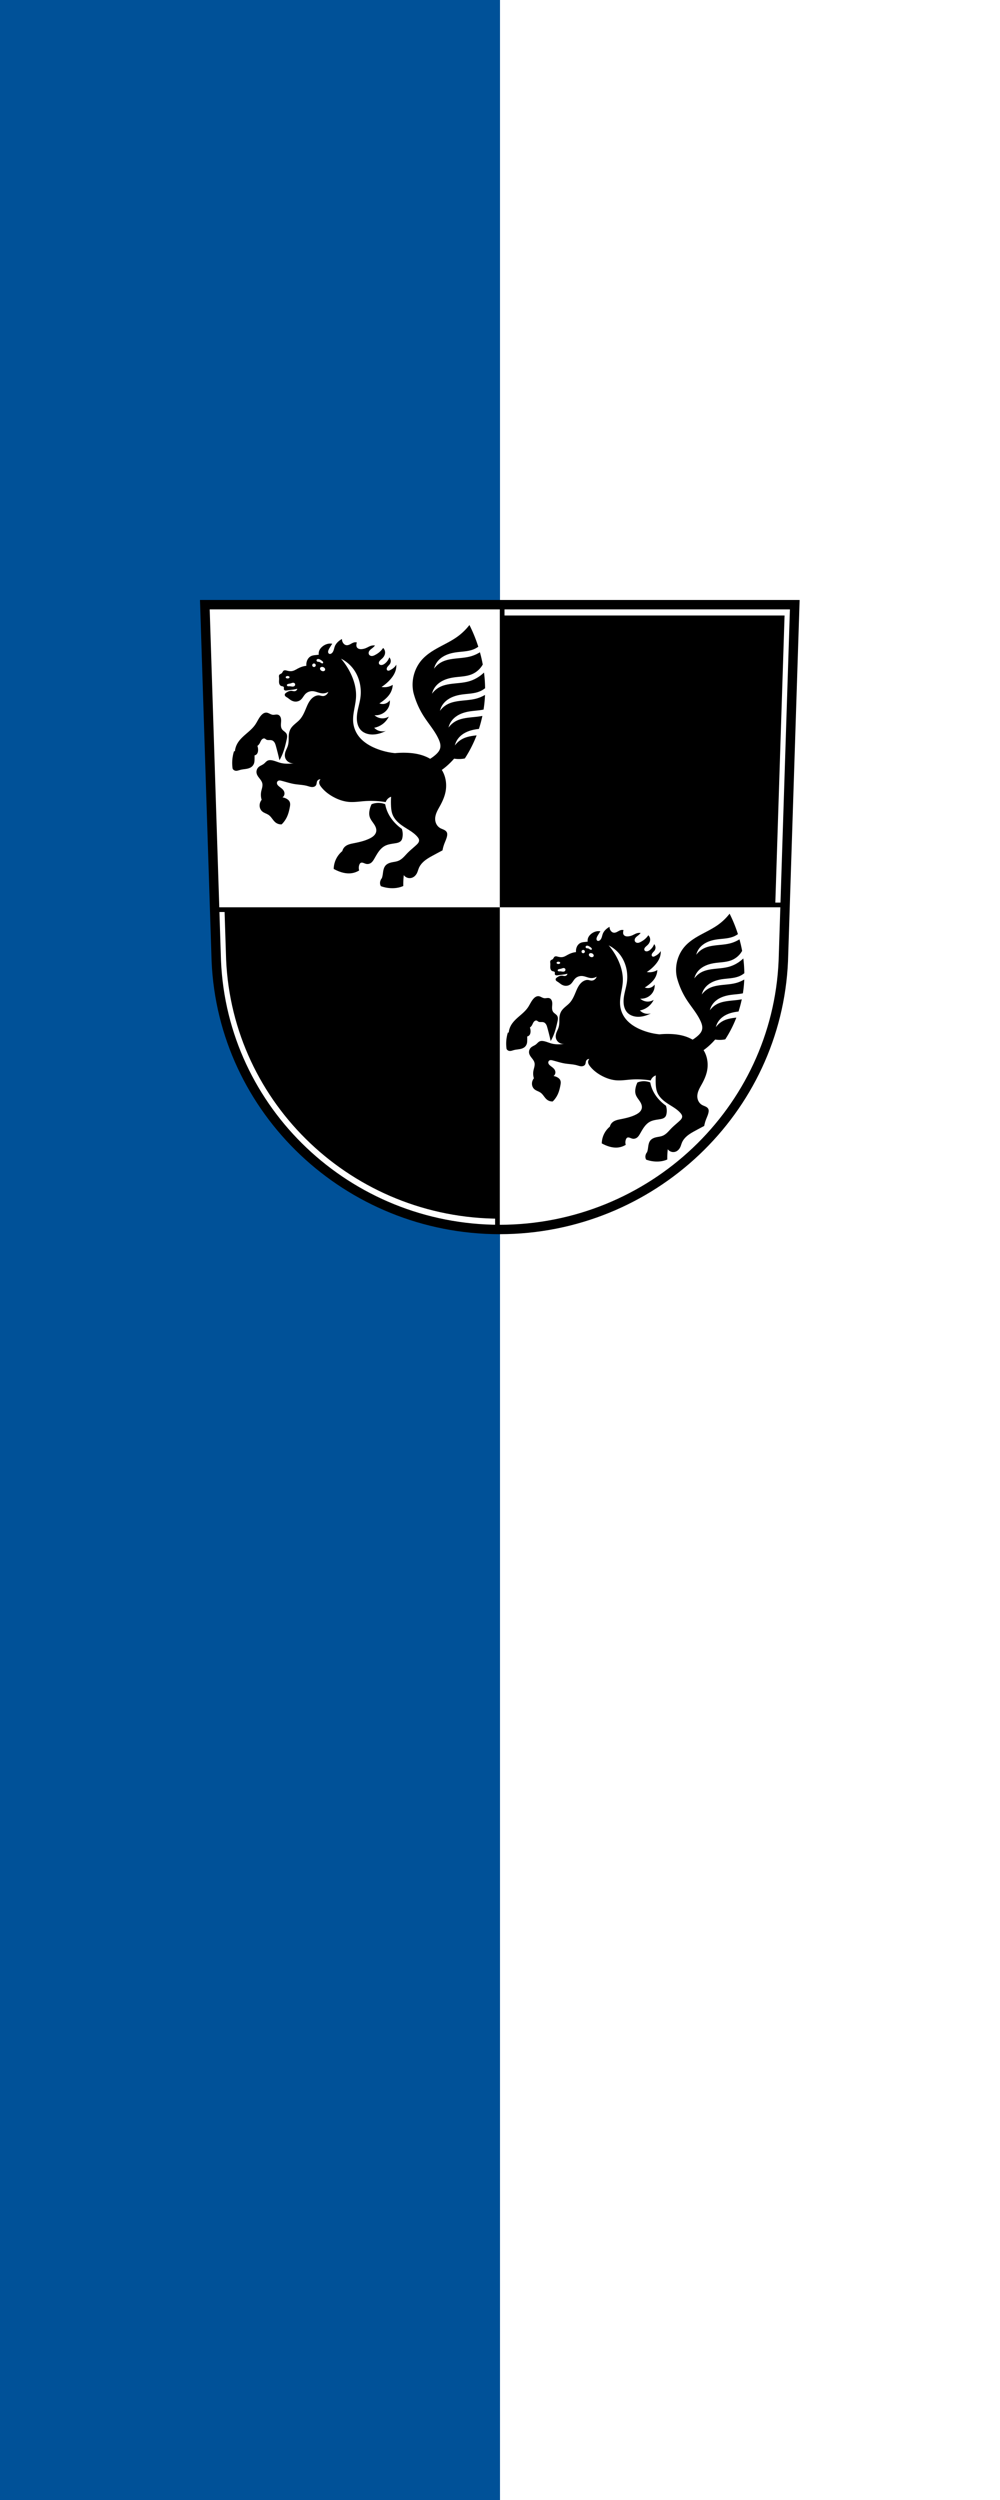
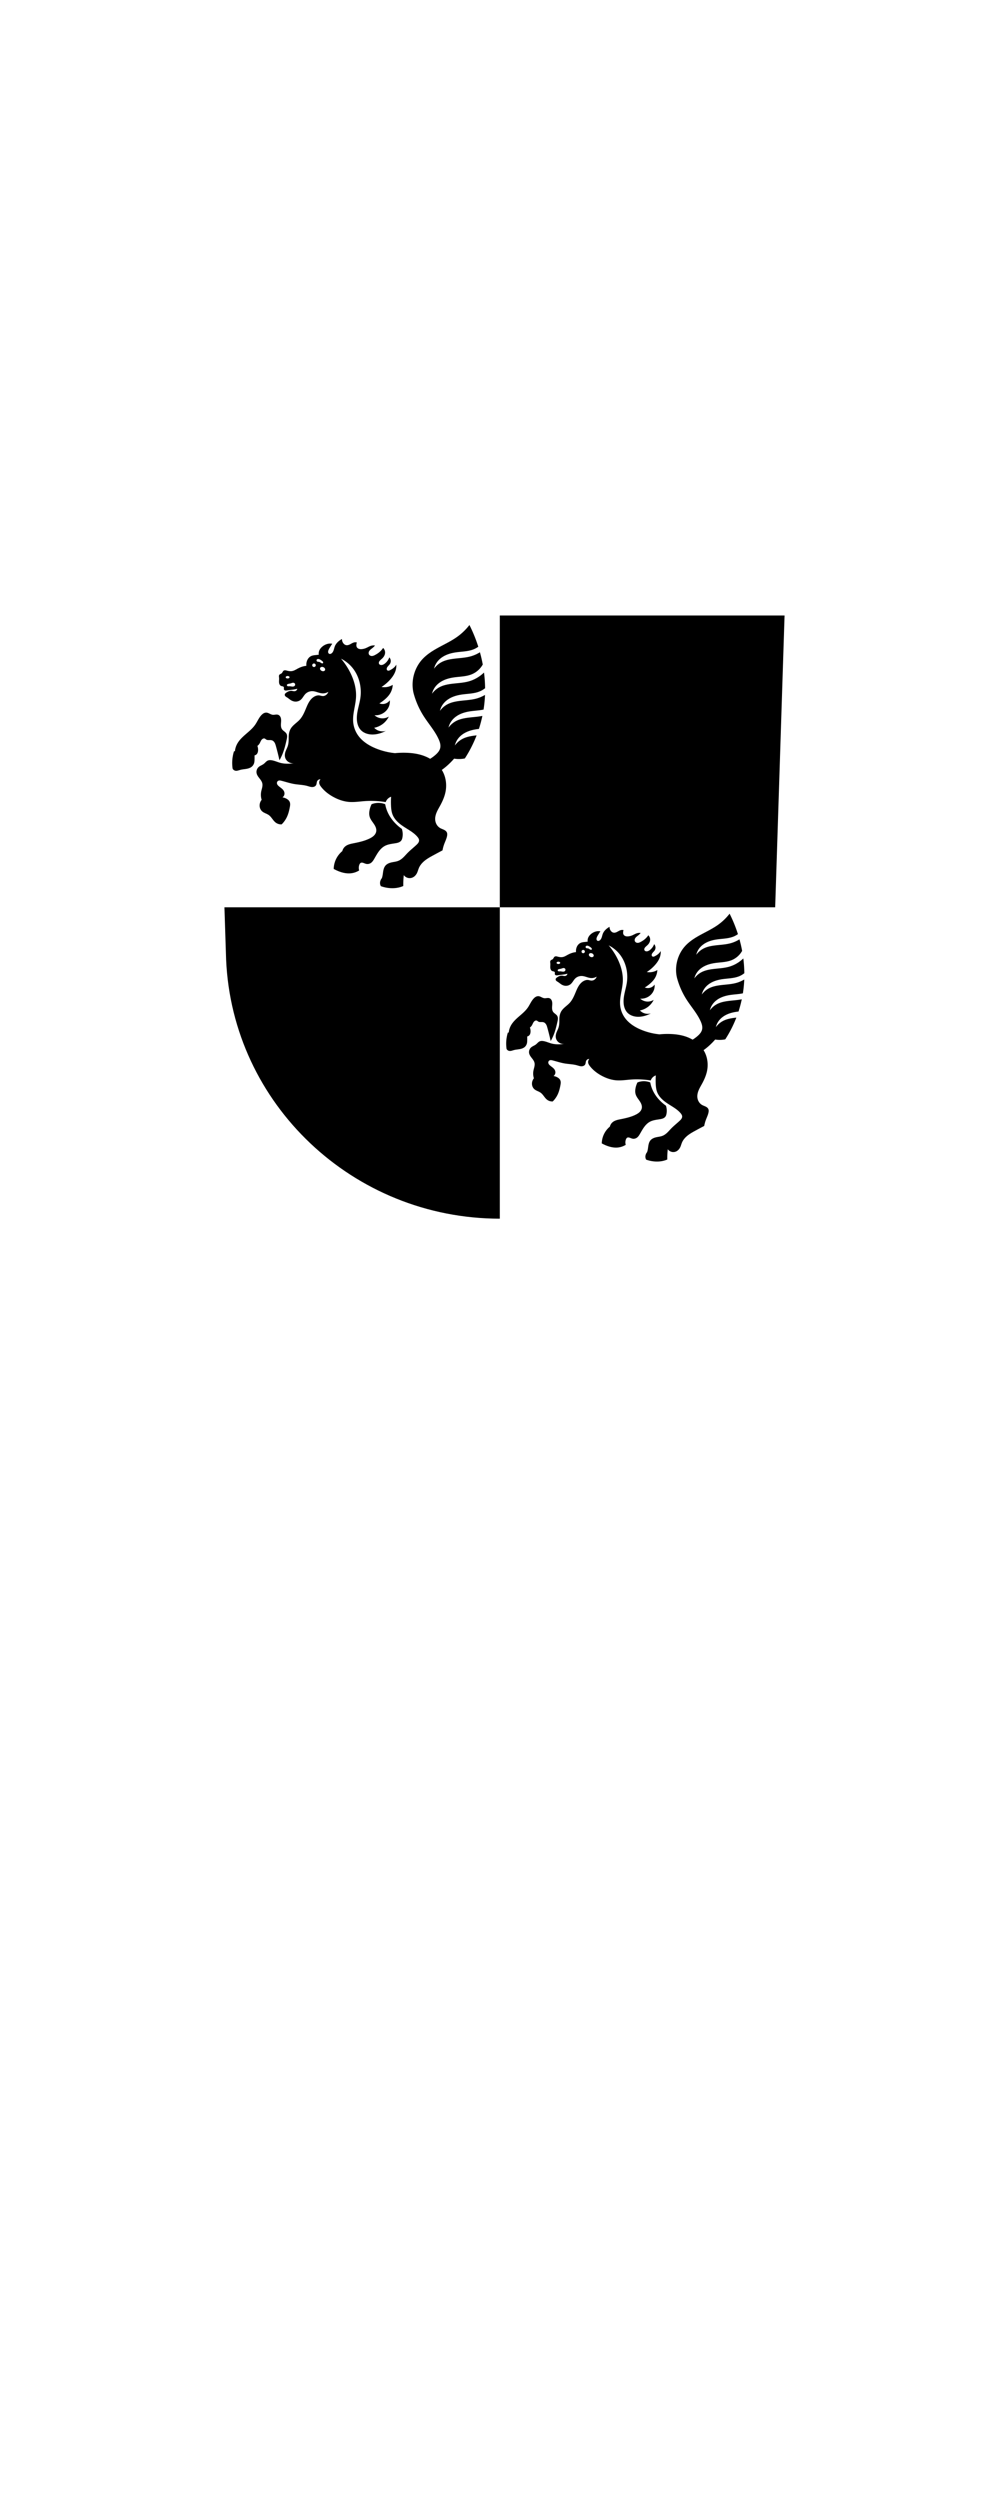
<svg xmlns="http://www.w3.org/2000/svg" width="600" height="1500" viewBox="0 0 600 1500" id="svg14737" version="1.1">
  <defs id="defs14739" />
  <g id="layer1" transform="translate(-23.161,-35.478)">
    <g id="g2" transform="translate(705.174,106.845)">
-       <path id="rect1" style="fill:#005198;stroke:none;stroke-width:1;stroke-dasharray:none" d="M -682.013,-71.367 H -82.013 V 1428.633 H -682.013 Z" />
-       <path id="rect1-3" style="fill:#ffffff;stroke:none;stroke-width:1;stroke-dasharray:none" d="M -382.013,-71.367 H -82.013 V 1428.633 H -382.013 Z" />
-     </g>
+       </g>
    <g id="g1" transform="matrix(0.513,0,0,0.513,131.272,377.267)">
      <path style="fill:#ffffff;fill-rule:evenodd;stroke:none;stroke-width:11;stroke-opacity:1" d="m 28.841,40.978 13.398,416.624 c 7.415,175.25 153.92,314.046 331.589,314.144 177.51,-0.215 324.069,-139.061 331.589,-314.144 L 718.815,40.978 H 373.836 Z" id="path10563-0-9" />
      <g id="g16098">
-         <path id="path16057" d="M 40.608,394.915 H 707.739" style="fill:none;fill-rule:evenodd;stroke:#000000;stroke-width:11;stroke-linecap:butt;stroke-linejoin:miter;stroke-miterlimit:4;stroke-dasharray:none;stroke-opacity:1" />
-         <path id="path16057-5" d="M 373.828,38.597 V 774.127" style="fill:none;fill-rule:evenodd;stroke:#000000;stroke-width:11;stroke-linecap:butt;stroke-linejoin:miter;stroke-miterlimit:4;stroke-dasharray:none;stroke-opacity:1" />
-       </g>
+         </g>
      <path style="fill:#000000;fill-rule:evenodd;stroke:none;stroke-width:11;stroke-opacity:1" d="M 40.78,53.623 53.714,455.829 C 60.872,625.014 202.307,759.007 373.828,759.102 545.194,758.894 686.682,624.853 693.942,455.829 L 706.876,53.623 H 373.836 Z" id="path10563-0-9-1" />
      <path style="opacity:1;fill:#ffffff;fill-opacity:1;fill-rule:nonzero;stroke:none;stroke-width:8;stroke-linecap:round;stroke-linejoin:round;stroke-miterlimit:4;stroke-dasharray:none;stroke-dashoffset:0;stroke-opacity:1" d="M 5.68,5.5 17.447,359.438 H 350.676 V 5.5 Z M 350.676,359.438 V 736.27 C 528.181,736.05 674.736,597.205 682.256,422.125 l 1.631,-62.688 z" transform="translate(23.161,35.478)" id="rect16023" />
-       <path style="fill:none;fill-rule:evenodd;stroke:#000000;stroke-width:11;stroke-opacity:1" d="m 28.841,40.978 13.398,416.624 c 7.415,175.25 153.92,314.046 331.589,314.144 177.51,-0.215 324.069,-139.061 331.589,-314.144 l 13.398,-416.624 h -344.979 z" id="path10563-0" />
      <path style="fill:#000000;fill-rule:evenodd;stroke:none;stroke-width:1px;stroke-linecap:butt;stroke-linejoin:miter;stroke-opacity:1" d="m 338.299,64.763 c -4.011,5.201 -8.778,9.817 -14.105,13.658 -6.618,4.772 -14.025,8.312 -21.201,12.195 -7.176,3.883 -14.258,8.216 -19.775,14.227 -9.555,10.409 -13.539,25.655 -10.299,39.408 2.528,9.571 6.547,18.746 11.867,27.094 5.75,9.021 13.034,17.132 17.465,26.869 0.767,1.686 1.448,3.424 1.822,5.238 0.375,1.814 0.434,3.715 -0.031,5.508 -0.793,3.052 -3.015,5.522 -5.375,7.613 -1.963,1.74 -4.086,3.29 -6.32,4.66 -2.427,-1.42 -4.987,-2.62 -7.623,-3.564 -6.428,-2.303 -13.277,-3.249 -20.102,-3.482 -4.461,-0.152 -8.932,-0.005 -13.373,0.439 -7.493,-0.735 -14.881,-2.534 -21.873,-5.326 -8.676,-3.465 -16.989,-8.704 -22.064,-16.547 -2.761,-4.266 -4.477,-9.206 -4.945,-14.266 -0.908,-9.806 2.783,-19.447 3.291,-29.281 0.52,-10.074 -2.347,-20.112 -6.904,-29.111 -2.898,-5.724 -6.484,-11.1 -10.652,-15.977 4.765,2.371 9.058,5.687 12.555,9.699 8.516,9.773 11.93,23.499 10.08,36.33 -0.756,5.242 -2.325,10.331 -3.299,15.537 -0.974,5.206 -1.334,10.682 0.303,15.719 0.716,2.205 1.82,4.305 3.377,6.023 2.621,2.894 6.41,4.557 10.271,5.135 4.127,0.618 8.37,0.075 12.361,-1.141 2.369,-0.722 4.667,-1.68 6.848,-2.854 -2.908,0.889 -6.118,0.752 -8.939,-0.381 -1.793,-0.72 -3.426,-1.83 -4.754,-3.232 3.57,-0.687 6.98,-2.196 9.891,-4.375 3.057,-2.289 5.556,-5.316 7.227,-8.75 -2.861,1.777 -6.379,2.467 -9.699,1.902 -2.607,-0.443 -5.081,-1.647 -7.039,-3.424 2.858,0.196 5.763,-0.332 8.369,-1.521 4.029,-1.838 7.318,-5.319 8.75,-9.51 0.707,-2.069 0.969,-4.29 0.762,-6.467 -1.505,2.161 -3.881,3.697 -6.469,4.184 -1.904,0.358 -3.909,0.158 -5.705,-0.57 2.209,-1.352 4.311,-2.88 6.277,-4.564 2.503,-2.144 4.808,-4.57 6.467,-7.418 1.713,-2.941 2.699,-6.301 2.852,-9.701 -2.36,1.45 -5.043,2.368 -7.797,2.664 -1.772,0.191 -3.572,0.125 -5.326,-0.191 3.728,-2.378 7.129,-5.266 10.08,-8.559 2.833,-3.16 5.286,-6.766 6.467,-10.842 0.625,-2.155 0.884,-4.416 0.762,-6.656 -0.85,1.44 -1.95,2.734 -3.234,3.805 -1.164,0.97 -2.469,1.754 -3.803,2.473 -0.535,0.288 -1.084,0.568 -1.68,0.686 -0.298,0.059 -0.606,0.075 -0.906,0.029 -0.3,-0.046 -0.593,-0.157 -0.838,-0.336 -0.238,-0.174 -0.429,-0.411 -0.559,-0.676 -0.13,-0.265 -0.199,-0.557 -0.217,-0.852 -0.036,-0.589 0.134,-1.175 0.395,-1.705 0.409,-0.834 1.031,-1.542 1.66,-2.225 0.629,-0.683 1.28,-1.358 1.764,-2.15 0.713,-1.168 1.033,-2.57 0.896,-3.932 -0.136,-1.361 -0.728,-2.672 -1.658,-3.676 -0.973,2.735 -2.702,5.195 -4.945,7.037 -1.157,0.95 -2.504,1.757 -3.994,1.902 -0.585,0.057 -1.186,0.006 -1.732,-0.209 -0.547,-0.215 -1.035,-0.604 -1.311,-1.123 -0.326,-0.615 -0.332,-1.367 -0.123,-2.031 0.208,-0.664 0.614,-1.251 1.074,-1.773 0.86,-0.977 1.92,-1.755 2.854,-2.662 0.93,-0.904 1.739,-1.943 2.316,-3.104 0.578,-1.161 0.919,-2.447 0.916,-3.744 -0.004,-1.985 -0.847,-3.955 -2.281,-5.326 -1.398,2.101 -3.141,3.972 -5.137,5.516 -1.309,1.013 -2.723,1.885 -4.184,2.664 -0.764,0.407 -1.546,0.792 -2.379,1.027 -0.833,0.236 -1.725,0.317 -2.566,0.113 -0.545,-0.132 -1.063,-0.385 -1.494,-0.744 -0.431,-0.359 -0.776,-0.824 -0.979,-1.348 -0.255,-0.659 -0.282,-1.395 -0.131,-2.086 0.151,-0.691 0.476,-1.337 0.893,-1.908 0.955,-1.311 2.357,-2.208 3.613,-3.234 1.043,-0.852 2.001,-1.808 2.854,-2.852 -1.588,-0.217 -3.223,-0.088 -4.756,0.379 -2.065,0.629 -3.901,1.841 -5.896,2.664 -1.398,0.576 -2.874,0.96 -4.375,1.141 -1.177,0.142 -2.388,0.156 -3.525,-0.18 -1.137,-0.335 -2.196,-1.055 -2.75,-2.104 -0.288,-0.545 -0.431,-1.157 -0.475,-1.771 -0.044,-0.614 0.008,-1.232 0.094,-1.842 0.09,-0.641 0.218,-1.276 0.381,-1.902 -0.998,-0.223 -2.047,-0.223 -3.045,0 -1.639,0.367 -3.08,1.306 -4.564,2.092 -0.734,0.389 -1.49,0.745 -2.289,0.971 -0.8,0.225 -1.647,0.317 -2.465,0.172 -1.383,-0.246 -2.584,-1.157 -3.424,-2.283 -1.051,-1.41 -1.598,-3.188 -1.521,-4.945 -1.581,0.82 -3.056,1.845 -4.375,3.043 -1.695,1.539 -3.146,3.389 -3.994,5.516 -0.584,1.465 -0.873,3.032 -1.385,4.523 -0.512,1.492 -1.3,2.965 -2.609,3.846 -0.39,0.262 -0.824,0.469 -1.287,0.553 -0.463,0.084 -0.957,0.039 -1.377,-0.172 -0.318,-0.16 -0.587,-0.412 -0.783,-0.709 -0.197,-0.297 -0.322,-0.637 -0.385,-0.988 -0.125,-0.702 0.002,-1.428 0.217,-2.107 0.386,-1.22 1.048,-2.329 1.713,-3.422 0.933,-1.533 1.884,-3.056 2.854,-4.566 -1.446,-0.236 -2.929,-0.236 -4.375,0 -2.577,0.42 -5.008,1.591 -7.037,3.234 -1.634,1.324 -3.038,2.987 -3.805,4.945 -0.588,1.503 -0.786,3.155 -0.57,4.754 -1.261,0.118 -2.523,0.243 -3.783,0.377 -1.693,0.18 -3.416,0.384 -4.967,1.088 -1.344,0.61 -2.51,1.583 -3.408,2.754 -0.898,1.171 -1.533,2.536 -1.918,3.961 -0.417,1.544 -0.546,3.165 -0.379,4.756 -1.81,0.182 -3.6,0.565 -5.326,1.141 -1.779,0.593 -3.488,1.387 -5.137,2.281 -1.903,1.033 -3.775,2.219 -5.895,2.664 -2.008,0.422 -4.105,0.144 -6.088,-0.381 -0.698,-0.185 -1.394,-0.4 -2.113,-0.461 -0.719,-0.061 -1.479,0.047 -2.07,0.461 -0.523,0.366 -0.865,0.933 -1.178,1.49 -0.313,0.557 -0.622,1.135 -1.105,1.553 -0.402,0.348 -0.899,0.563 -1.377,0.795 -0.478,0.232 -0.958,0.499 -1.285,0.918 -0.379,0.484 -0.51,1.122 -0.514,1.736 -0.004,0.615 0.106,1.223 0.158,1.836 0.11,1.285 -0.038,2.576 -0.07,3.865 -0.032,1.289 0.06,2.619 0.615,3.783 0.395,0.829 1.048,1.567 1.902,1.902 0.532,0.209 1.113,0.254 1.666,0.398 0.277,0.072 0.548,0.171 0.791,0.322 0.243,0.151 0.456,0.357 0.586,0.611 0.102,0.2 0.152,0.424 0.168,0.648 0.016,0.224 3.6e-4,0.45 -0.019,0.674 -0.04,0.448 -0.095,0.911 0.043,1.34 0.116,0.362 0.367,0.672 0.678,0.891 0.311,0.218 0.678,0.348 1.053,0.408 0.75,0.12 1.515,-0.028 2.264,-0.156 2.334,-0.398 4.698,-0.585 7.037,-0.951 1.536,-0.24 3.06,-0.558 4.564,-0.951 -0.113,0.71 -0.455,1.381 -0.963,1.889 -0.508,0.508 -1.181,0.85 -1.891,0.963 -0.601,0.096 -1.215,0.032 -1.814,-0.072 -0.599,-0.104 -1.193,-0.246 -1.799,-0.307 -1.195,-0.119 -2.41,0.088 -3.535,0.508 -1.125,0.42 -2.164,1.047 -3.121,1.773 -0.353,0.268 -0.699,0.554 -0.979,0.898 -0.279,0.344 -0.491,0.755 -0.543,1.195 -0.046,0.391 0.036,0.792 0.203,1.148 0.167,0.357 0.416,0.672 0.701,0.943 0.571,0.543 1.28,0.911 1.947,1.33 1.58,0.992 2.957,2.287 4.564,3.234 1.447,0.853 3.08,1.414 4.756,1.521 2.316,0.148 4.685,-0.604 6.467,-2.092 1.162,-0.97 2.057,-2.216 2.916,-3.463 0.859,-1.247 1.704,-2.52 2.791,-3.574 2.239,-2.172 5.447,-3.263 8.559,-3.045 3.718,0.261 7.146,2.254 10.863,2.531 2.508,0.187 5.07,-0.442 7.205,-1.77 -0.378,1.147 -1.035,2.201 -1.9,3.043 -1.213,1.18 -2.874,1.94 -4.566,1.902 -1.42,-0.031 -2.773,-0.602 -4.184,-0.762 -1.69,-0.191 -3.41,0.22 -4.945,0.951 -2.703,1.287 -4.862,3.527 -6.502,6.031 -1.64,2.504 -2.807,5.282 -3.959,8.045 -1.966,4.714 -3.981,9.537 -7.418,13.314 -1.666,1.83 -3.625,3.365 -5.496,4.984 -1.871,1.619 -3.686,3.358 -4.965,5.477 -1.538,2.547 -2.229,5.537 -2.396,8.508 -0.098,1.727 -0.026,3.457 -0.076,5.186 -0.069,2.384 -0.374,4.781 -1.143,7.039 -0.738,2.17 -1.894,4.181 -2.611,6.357 -0.759,2.303 -1.003,4.845 -0.24,7.146 0.609,1.836 1.847,3.445 3.424,4.564 2.016,1.432 4.588,2.059 7.037,1.713 -2.266,0.344 -4.556,0.534 -6.848,0.57 -3.069,0.048 -6.157,-0.184 -9.129,-0.951 -3.402,-0.878 -6.619,-2.448 -10.082,-3.043 -1.655,-0.285 -3.422,-0.329 -4.945,0.379 -0.902,0.419 -1.668,1.08 -2.383,1.771 -0.715,0.691 -1.395,1.425 -2.182,2.033 -1.827,1.413 -4.157,2.094 -5.896,3.613 -1.03,0.899 -1.816,2.077 -2.25,3.373 -0.434,1.296 -0.513,2.709 -0.223,4.045 0.483,2.226 1.925,4.102 3.328,5.896 1.403,1.794 2.847,3.671 3.33,5.896 0.349,1.609 0.165,3.289 -0.18,4.898 -0.345,1.61 -0.849,3.184 -1.152,4.803 -0.59,3.153 -0.393,6.45 0.57,9.51 -1.205,1.465 -2.003,3.259 -2.283,5.135 -0.227,1.519 -0.115,3.094 0.367,4.553 0.482,1.459 1.337,2.797 2.486,3.816 1.119,0.992 2.481,1.661 3.84,2.283 1.359,0.623 2.746,1.218 3.959,2.092 1.626,1.171 2.865,2.789 4.074,4.387 1.209,1.598 2.438,3.223 4.047,4.418 1.967,1.461 4.459,2.196 6.904,2.037 2.612,-2.566 4.751,-5.612 6.277,-8.939 1.602,-3.492 2.521,-7.256 3.232,-11.031 0.203,-1.078 0.392,-2.165 0.41,-3.262 0.018,-1.096 -0.14,-2.21 -0.6,-3.205 -0.688,-1.489 -2.002,-2.607 -3.424,-3.424 -1.521,-0.874 -3.209,-1.459 -4.945,-1.713 1.202,-0.835 2.046,-2.169 2.283,-3.613 0.224,-1.363 -0.086,-2.789 -0.762,-3.994 -0.663,-1.182 -1.653,-2.146 -2.703,-3.002 -1.05,-0.856 -2.173,-1.623 -3.193,-2.514 -0.495,-0.432 -0.967,-0.895 -1.346,-1.432 -0.379,-0.536 -0.661,-1.152 -0.746,-1.803 -0.078,-0.599 0.017,-1.221 0.283,-1.764 0.266,-0.542 0.703,-1 1.238,-1.279 0.576,-0.3 1.244,-0.386 1.893,-0.35 0.648,0.037 1.283,0.19 1.912,0.35 5.01,1.272 9.928,2.948 15.025,3.805 5.046,0.848 10.238,0.89 15.168,2.26 1.818,0.505 3.618,1.193 5.504,1.246 0.943,0.027 1.901,-0.112 2.762,-0.498 0.861,-0.386 1.619,-1.031 2.055,-1.867 0.349,-0.671 0.481,-1.432 0.598,-2.18 0.117,-0.747 0.227,-1.508 0.543,-2.195 0.341,-0.744 0.92,-1.377 1.631,-1.783 0.711,-0.406 1.549,-0.582 2.363,-0.498 -1.081,1.086 -1.652,2.657 -1.521,4.184 0.076,0.889 0.377,1.747 0.791,2.537 0.414,0.79 0.942,1.516 1.492,2.219 3.861,4.931 8.947,8.811 14.455,11.791 5.595,3.027 11.729,5.181 18.068,5.707 6.145,0.51 12.299,-0.509 18.449,-0.951 4.903,-0.353 9.831,-0.338 14.734,0.008 3.263,0.23 6.515,0.606 9.744,1.127 0.668,-1.875 1.895,-3.547 3.482,-4.748 0.863,-0.653 1.83,-1.169 2.854,-1.521 -0.229,3.462 -0.267,6.936 -0.113,10.402 0.16,3.603 0.538,7.254 1.875,10.604 1.414,3.544 3.853,6.61 6.672,9.182 2.819,2.572 6.023,4.681 9.254,6.711 4.692,2.947 9.57,5.83 13.125,10.08 0.482,0.577 0.94,1.18 1.289,1.846 0.349,0.665 0.589,1.399 0.613,2.15 0.034,1.055 -0.361,2.089 -0.939,2.971 -0.579,0.882 -1.336,1.629 -2.104,2.354 -3.427,3.236 -7.17,6.137 -10.463,9.51 -1.647,1.687 -3.177,3.489 -4.877,5.121 -1.7,1.633 -3.595,3.109 -5.773,4.01 -2.833,1.172 -5.976,1.308 -8.939,2.092 -2.372,0.627 -4.705,1.73 -6.277,3.613 -1.516,1.816 -2.191,4.187 -2.586,6.52 -0.395,2.332 -0.553,4.716 -1.217,6.986 -0.113,0.385 -0.24,0.765 -0.381,1.141 -0.594,0.728 -1.081,1.542 -1.441,2.41 -0.506,1.218 -0.759,2.553 -0.65,3.867 0.088,1.068 0.414,2.115 0.949,3.043 3.423,1.245 7.02,2.015 10.652,2.281 4.222,0.31 8.513,-0.066 12.553,-1.33 1.034,-0.324 2.051,-0.706 3.043,-1.143 -0.027,-1.331 -0.027,-2.663 0,-3.994 0.06,-2.923 0.252,-5.842 0.572,-8.748 1.057,1.478 2.602,2.6 4.336,3.145 1.734,0.545 3.645,0.51 5.357,-0.098 2.57,-0.912 4.579,-3.055 5.768,-5.51 0.918,-1.895 1.394,-3.973 2.227,-5.906 1.486,-3.45 4.069,-6.339 7.008,-8.678 2.939,-2.339 6.243,-4.172 9.541,-5.969 3.662,-1.994 7.339,-3.96 11.031,-5.896 0.469,-2.592 1.169,-5.141 2.092,-7.607 1.133,-3.028 2.607,-5.957 3.234,-9.129 0.275,-1.391 0.372,-2.884 -0.191,-4.186 -0.317,-0.731 -0.829,-1.367 -1.432,-1.889 -0.603,-0.522 -1.294,-0.934 -2.01,-1.285 -1.431,-0.703 -2.97,-1.172 -4.355,-1.961 -1.765,-1.005 -3.231,-2.514 -4.238,-4.277 -1.007,-1.763 -1.559,-3.776 -1.658,-5.805 -0.143,-2.935 0.65,-5.85 1.809,-8.551 1.159,-2.701 2.681,-5.227 4.088,-7.807 2.808,-5.148 5.188,-10.595 6.275,-16.357 1.422,-7.54 0.523,-15.553 -2.852,-22.443 -0.473,-0.965 -1.001,-1.898 -1.562,-2.809 1.949,-1.415 3.846,-2.901 5.668,-4.477 3.116,-2.695 6.037,-5.616 8.732,-8.732 2.218,0.366 4.47,0.516 6.717,0.447 1.955,-0.06 3.905,-0.283 5.822,-0.67 5.508,-8.492 10.117,-17.563 13.766,-27.004 -2.187,0.238 -4.368,0.515 -6.525,0.914 -3.321,0.614 -6.612,1.523 -9.629,3.041 -3.674,1.849 -6.892,4.599 -9.291,7.939 0.642,-2.794 1.857,-5.456 3.547,-7.771 2.494,-3.416 5.984,-6.032 9.805,-7.846 3.821,-1.814 7.97,-2.854 12.154,-3.471 0.869,-0.128 1.743,-0.237 2.619,-0.338 1.626,-4.993 2.976,-10.073 4.062,-15.211 -6.795,1.369 -13.859,1.446 -20.701,2.711 -3.321,0.614 -6.612,1.523 -9.629,3.041 -3.674,1.849 -6.89,4.599 -9.289,7.939 0.642,-2.794 1.857,-5.456 3.547,-7.771 2.494,-3.416 5.982,-6.034 9.803,-7.848 3.821,-1.814 7.972,-2.852 12.156,-3.469 5.139,-0.757 10.437,-0.924 15.482,-2.006 0.374,-2.364 0.704,-4.736 0.961,-7.115 0.361,-3.341 0.603,-6.691 0.736,-10.047 -2.821,1.664 -5.822,3.025 -8.957,3.971 -8.023,2.421 -16.59,2.194 -24.83,3.717 -3.321,0.614 -6.612,1.523 -9.629,3.041 -3.674,1.849 -6.892,4.599 -9.291,7.939 0.642,-2.794 1.859,-5.456 3.549,-7.771 2.494,-3.416 5.982,-6.034 9.803,-7.848 3.821,-1.814 7.972,-2.852 12.156,-3.469 7.095,-1.045 14.5,-0.941 21.113,-3.717 2.223,-0.933 4.308,-2.188 6.191,-3.695 -0.069,-6.127 -0.495,-12.251 -1.266,-18.334 -2.167,2.084 -4.542,3.952 -7.09,5.549 -3.105,1.946 -6.459,3.502 -9.967,4.561 -8.023,2.421 -16.59,2.192 -24.83,3.715 -3.321,0.614 -6.612,1.523 -9.629,3.041 -3.674,1.849 -6.89,4.599 -9.289,7.939 0.642,-2.794 1.857,-5.454 3.547,-7.77 2.494,-3.416 5.982,-6.034 9.803,-7.848 3.821,-1.814 7.972,-2.854 12.156,-3.471 7.095,-1.045 14.502,-0.941 21.115,-3.717 3.454,-1.45 6.582,-3.663 9.121,-6.418 1.39,-1.509 2.594,-3.184 3.602,-4.971 -0.379,-2.048 -0.796,-4.089 -1.25,-6.121 -0.616,-2.754 -1.318,-5.488 -2.068,-8.209 -3.088,1.929 -6.421,3.473 -9.906,4.525 -8.023,2.421 -16.59,2.194 -24.83,3.717 -3.321,0.614 -6.612,1.523 -9.629,3.041 -3.674,1.849 -6.89,4.597 -9.289,7.938 0.642,-2.794 1.857,-5.454 3.547,-7.77 2.494,-3.416 5.982,-6.034 9.803,-7.848 3.821,-1.814 7.972,-2.854 12.156,-3.471 7.095,-1.045 14.502,-0.939 21.115,-3.715 1.812,-0.761 3.531,-1.736 5.125,-2.885 -2.775,-8.724 -6.233,-17.229 -10.354,-25.404 z m -176.75,39.729 c 0.216,0.012 0.432,0.047 0.643,0.098 1.132,0.27 2.112,0.958 3.064,1.627 0.355,0.249 0.711,0.5 1.031,0.793 0.32,0.293 0.605,0.633 0.787,1.027 0.1,0.217 0.169,0.452 0.164,0.691 -0.005,0.239 -0.089,0.481 -0.26,0.648 -0.145,0.142 -0.343,0.222 -0.545,0.246 -0.202,0.024 -0.407,-0.004 -0.604,-0.055 -0.577,-0.148 -1.086,-0.481 -1.582,-0.811 -0.496,-0.329 -1.003,-0.664 -1.578,-0.816 -0.431,-0.114 -0.882,-0.121 -1.326,-0.168 -0.444,-0.047 -0.9,-0.143 -1.26,-0.408 -0.333,-0.245 -0.56,-0.629 -0.613,-1.039 -0.053,-0.41 0.068,-0.839 0.326,-1.162 0.271,-0.338 0.68,-0.55 1.105,-0.633 0.213,-0.041 0.43,-0.051 0.646,-0.039 z m -5.055,5.268 a 2.059,2.059 0 0 1 2.059,2.059 2.059,2.059 0 0 1 -2.059,2.059 2.059,2.059 0 0 1 -2.059,-2.059 2.059,2.059 0 0 1 2.059,-2.059 z m 9.377,3.977 a 3.112,2.394 24.911 0 1 1.686,0.363 3.112,2.394 24.911 0 1 1.814,3.482 3.112,2.394 24.911 0 1 -3.832,0.859 3.112,2.394 24.911 0 1 -1.814,-3.48 3.112,2.394 24.911 0 1 2.146,-1.225 z m -40.209,10.674 a 2.25,1.436 0 0 1 2.25,1.436 2.25,1.436 0 0 1 -2.25,1.438 2.25,1.436 0 0 1 -2.25,-1.438 2.25,1.436 0 0 1 2.25,-1.436 z m 6.258,7.852 c 0.132,-0.009 0.264,-0.009 0.396,0 0.614,0.04 1.222,0.302 1.627,0.766 0.392,0.448 0.574,1.07 0.498,1.66 -0.076,0.59 -0.406,1.141 -0.881,1.5 -0.515,0.389 -1.173,0.547 -1.818,0.574 -1.348,0.057 -2.673,-0.41 -4.021,-0.383 -0.432,0.009 -0.864,0.068 -1.295,0.045 -0.431,-0.022 -0.876,-0.137 -1.195,-0.428 -0.194,-0.177 -0.332,-0.415 -0.385,-0.672 -0.053,-0.257 -0.02,-0.53 0.098,-0.764 0.117,-0.232 0.311,-0.419 0.531,-0.557 0.22,-0.138 0.465,-0.23 0.713,-0.307 1,-0.308 2.061,-0.375 3.064,-0.67 0.509,-0.149 0.999,-0.357 1.504,-0.52 0.378,-0.122 0.769,-0.22 1.164,-0.246 z M 100.754,167.206 c -1.057,-0.039 -2.111,0.26 -3.045,0.756 -0.934,0.496 -1.756,1.182 -2.498,1.936 -3.19,3.243 -4.864,7.65 -7.441,11.398 -2.977,4.33 -7.108,7.709 -11.074,11.156 -3.966,3.447 -7.902,7.126 -10.299,11.803 -1.287,2.511 -2.098,5.266 -2.375,8.074 l -1.109,0.158 c -1.262,4.047 -1.957,8.27 -2.059,12.508 -0.062,2.593 0.098,5.191 0.477,7.758 0.596,1.176 1.726,2.068 3.008,2.375 1,0.239 2.051,0.136 3.053,-0.096 1.001,-0.231 1.97,-0.587 2.963,-0.854 2.28,-0.613 4.656,-0.755 6.982,-1.156 2.326,-0.401 4.686,-1.106 6.477,-2.645 1.296,-1.113 2.23,-2.628 2.691,-4.273 0.388,-1.384 0.446,-2.838 0.475,-4.275 0.031,-1.53 0.031,-3.061 0,-4.592 1.041,-0.206 2.006,-0.774 2.691,-1.584 0.955,-1.127 1.331,-2.641 1.426,-4.115 0.117,-1.823 -0.156,-3.67 -0.793,-5.383 0.943,-0.683 1.754,-1.55 2.375,-2.535 0.566,-0.899 0.972,-1.886 1.451,-2.834 0.48,-0.948 1.052,-1.877 1.875,-2.549 0.418,-0.341 0.898,-0.612 1.422,-0.74 0.524,-0.128 1.092,-0.108 1.586,0.107 0.592,0.257 1.035,0.764 1.582,1.107 0.53,0.332 1.149,0.505 1.77,0.582 0.621,0.077 1.248,0.065 1.873,0.053 1.067,-0.021 2.159,-0.037 3.166,0.316 1.346,0.472 2.401,1.567 3.107,2.807 0.706,1.239 1.103,2.627 1.484,4.002 1.512,5.452 2.886,10.942 4.117,16.465 1.598,-2.789 2.974,-5.702 4.115,-8.707 1.888,-4.972 3.122,-10.165 4.275,-15.357 0.258,-1.16 0.513,-2.33 0.555,-3.518 0.042,-1.188 -0.141,-2.407 -0.713,-3.449 -0.596,-1.086 -1.57,-1.908 -2.541,-2.678 -0.971,-0.769 -1.977,-1.529 -2.684,-2.547 -0.554,-0.798 -0.901,-1.727 -1.092,-2.68 -0.191,-0.952 -0.228,-1.931 -0.203,-2.902 0.05,-1.942 0.353,-3.883 0.188,-5.818 -0.098,-1.15 -0.369,-2.301 -0.938,-3.305 -0.569,-1.004 -1.458,-1.854 -2.547,-2.236 -1.003,-0.353 -2.1,-0.294 -3.156,-0.174 -1.056,0.12 -2.12,0.299 -3.176,0.174 -1.31,-0.155 -2.516,-0.766 -3.701,-1.344 -1.186,-0.577 -2.422,-1.14 -3.74,-1.189 z m 130.611,105.629 c -0.41,0.009 -0.818,0.029 -1.227,0.06 -2.142,0.168 -4.259,0.657 -6.258,1.447 -1.182,2.322 -2.015,4.822 -2.463,7.389 -0.427,2.45 -0.499,5.009 0.223,7.389 0.932,3.075 3.089,5.595 4.887,8.258 0.899,1.331 1.724,2.729 2.258,4.244 0.534,1.515 0.766,3.162 0.469,4.74 -0.348,1.848 -1.41,3.511 -2.762,4.818 -1.352,1.308 -2.986,2.288 -4.666,3.135 -5.922,2.985 -12.491,4.404 -18.994,5.705 -1.786,0.357 -3.579,0.71 -5.305,1.293 -1.726,0.583 -3.394,1.408 -4.756,2.617 -1.554,1.38 -2.669,3.247 -3.148,5.27 -2.169,1.79 -4.064,3.912 -5.598,6.27 -2.804,4.31 -4.374,9.414 -4.479,14.555 1.827,1.022 3.721,1.925 5.666,2.699 4.478,1.782 9.315,2.886 14.115,2.451 3.534,-0.32 6.988,-1.481 9.998,-3.359 -0.675,-2.18 -0.595,-4.586 0.225,-6.717 0.176,-0.458 0.387,-0.906 0.678,-1.301 0.291,-0.395 0.666,-0.737 1.113,-0.938 0.491,-0.22 1.046,-0.263 1.58,-0.197 0.534,0.066 1.05,0.234 1.555,0.42 1.109,0.41 2.195,0.914 3.359,1.119 1.773,0.312 3.652,-0.118 5.148,-1.119 1.779,-1.19 2.954,-3.076 4.031,-4.926 1.651,-2.835 3.21,-5.734 5.145,-8.383 1.935,-2.649 4.281,-5.065 7.17,-6.619 3.75,-2.017 8.112,-2.448 12.314,-3.135 1.295,-0.212 2.597,-0.453 3.816,-0.938 1.219,-0.484 2.363,-1.229 3.137,-2.289 0.74,-1.014 1.101,-2.256 1.332,-3.49 0.627,-3.344 0.393,-6.845 -0.672,-10.076 -2.301,-1.617 -4.473,-3.417 -6.492,-5.375 -4.173,-4.047 -7.694,-8.803 -10.076,-14.105 -1.348,-3.001 -2.329,-6.167 -2.912,-9.404 -2.667,-1.054 -5.545,-1.567 -8.412,-1.508 z" id="path16121" />
      <path style="fill:#000000;fill-rule:evenodd;stroke:none;stroke-width:1px;stroke-linecap:butt;stroke-linejoin:miter;stroke-opacity:1" d="m 642.596,402.368 c -3.778,4.898 -8.267,9.245 -13.285,12.863 -6.233,4.495 -13.209,7.828 -19.967,11.486 -6.758,3.658 -13.428,7.738 -18.625,13.399 -8.999,9.803 -12.751,24.163 -9.7,37.115 2.381,9.014 6.166,17.655 11.177,25.517 5.415,8.496 12.275,16.135 16.449,25.306 0.723,1.588 1.364,3.225 1.716,4.933 0.353,1.709 0.409,3.498 -0.029,5.187 -0.746,2.874 -2.84,5.201 -5.062,7.17 -1.849,1.639 -3.849,3.098 -5.953,4.389 -2.286,-1.338 -4.697,-2.468 -7.179,-3.357 -6.054,-2.169 -12.505,-3.06 -18.932,-3.28 -4.201,-0.143 -8.412,-0.005 -12.595,0.414 -7.057,-0.692 -14.015,-2.386 -20.6,-5.016 -8.171,-3.263 -16,-8.197 -20.781,-15.584 -2.6,-4.018 -4.216,-8.67 -4.658,-13.436 -0.856,-9.235 2.621,-18.315 3.1,-27.577 0.49,-9.487 -2.211,-18.942 -6.503,-27.417 -2.73,-5.391 -6.106,-10.454 -10.032,-15.047 4.488,2.233 8.531,5.356 11.824,9.135 8.021,9.205 11.235,22.132 9.494,34.216 -0.712,4.937 -2.189,9.73 -3.107,14.633 -0.918,4.903 -1.256,10.06 0.285,14.804 0.675,2.077 1.714,4.054 3.18,5.673 2.468,2.725 6.037,4.292 9.674,4.836 3.887,0.582 7.882,0.071 11.642,-1.074 2.231,-0.68 4.395,-1.582 6.449,-2.687 -2.739,0.837 -5.762,0.708 -8.419,-0.359 -1.688,-0.678 -3.226,-1.723 -4.477,-3.044 3.363,-0.647 6.574,-2.068 9.315,-4.12 2.879,-2.156 5.233,-5.007 6.806,-8.241 -2.695,1.674 -6.008,2.324 -9.135,1.792 -2.455,-0.418 -4.786,-1.551 -6.629,-3.225 2.692,0.184 5.428,-0.313 7.882,-1.433 3.795,-1.731 6.892,-5.01 8.241,-8.956 0.666,-1.949 0.913,-4.04 0.717,-6.09 -1.417,2.035 -3.655,3.481 -6.092,3.94 -1.794,0.338 -3.682,0.149 -5.373,-0.537 2.08,-1.273 4.06,-2.712 5.912,-4.299 2.357,-2.02 4.528,-4.304 6.09,-6.986 1.613,-2.77 2.542,-5.935 2.686,-9.137 -2.222,1.365 -4.75,2.23 -7.343,2.509 -1.669,0.179 -3.364,0.118 -5.016,-0.18 3.511,-2.24 6.714,-4.96 9.494,-8.061 2.668,-2.976 4.978,-6.372 6.09,-10.211 0.588,-2.03 0.832,-4.159 0.717,-6.269 -0.801,1.356 -1.836,2.575 -3.046,3.583 -1.096,0.914 -2.325,1.652 -3.581,2.329 -0.504,0.271 -1.021,0.535 -1.582,0.646 -0.281,0.055 -0.571,0.071 -0.854,0.028 -0.283,-0.043 -0.558,-0.147 -0.789,-0.316 -0.224,-0.164 -0.404,-0.387 -0.526,-0.636 -0.122,-0.25 -0.187,-0.525 -0.204,-0.802 -0.034,-0.555 0.127,-1.107 0.372,-1.606 0.386,-0.785 0.971,-1.452 1.564,-2.095 0.593,-0.643 1.205,-1.279 1.661,-2.025 0.671,-1.1 0.973,-2.421 0.844,-3.703 -0.128,-1.282 -0.686,-2.517 -1.562,-3.462 -0.916,2.575 -2.545,4.893 -4.658,6.628 -1.089,0.895 -2.359,1.655 -3.762,1.792 -0.551,0.054 -1.117,0.005 -1.632,-0.197 -0.515,-0.203 -0.975,-0.569 -1.234,-1.058 -0.307,-0.579 -0.312,-1.287 -0.116,-1.913 0.196,-0.626 0.578,-1.178 1.012,-1.67 0.81,-0.92 1.808,-1.653 2.687,-2.507 0.876,-0.851 1.638,-1.83 2.182,-2.923 0.544,-1.093 0.866,-2.305 0.863,-3.526 -0.004,-1.869 -0.798,-3.724 -2.149,-5.016 -1.316,1.979 -2.958,3.741 -4.838,5.195 -1.233,0.954 -2.565,1.775 -3.94,2.509 -0.719,0.384 -1.456,0.746 -2.24,0.968 -0.785,0.222 -1.625,0.299 -2.417,0.107 -0.514,-0.125 -1.001,-0.363 -1.407,-0.701 -0.406,-0.338 -0.731,-0.776 -0.922,-1.269 -0.241,-0.621 -0.266,-1.314 -0.123,-1.965 0.143,-0.65 0.448,-1.259 0.841,-1.797 0.9,-1.234 2.22,-2.08 3.403,-3.046 0.983,-0.803 1.885,-1.703 2.687,-2.686 -1.495,-0.204 -3.035,-0.083 -4.479,0.357 -1.945,0.592 -3.674,1.734 -5.553,2.509 -1.316,0.543 -2.707,0.904 -4.12,1.074 -1.108,0.134 -2.249,0.147 -3.32,-0.169 -1.071,-0.316 -2.069,-0.994 -2.59,-1.981 -0.271,-0.513 -0.406,-1.09 -0.447,-1.668 -0.041,-0.579 0.007,-1.16 0.088,-1.735 0.085,-0.603 0.205,-1.202 0.359,-1.792 -0.94,-0.21 -1.928,-0.21 -2.868,0 -1.544,0.345 -2.901,1.23 -4.299,1.97 -0.691,0.366 -1.403,0.702 -2.156,0.914 -0.753,0.212 -1.551,0.299 -2.321,0.162 -1.303,-0.231 -2.434,-1.09 -3.225,-2.15 -0.99,-1.328 -1.505,-3.003 -1.433,-4.658 -1.489,0.772 -2.878,1.738 -4.12,2.866 -1.597,1.45 -2.963,3.191 -3.762,5.195 -0.55,1.38 -0.822,2.855 -1.304,4.26 -0.482,1.405 -1.225,2.793 -2.458,3.622 -0.367,0.247 -0.776,0.442 -1.212,0.521 -0.436,0.079 -0.901,0.037 -1.297,-0.162 -0.3,-0.151 -0.552,-0.388 -0.738,-0.668 -0.185,-0.28 -0.304,-0.6 -0.362,-0.931 -0.117,-0.661 0.002,-1.345 0.204,-1.985 0.363,-1.149 0.987,-2.194 1.613,-3.223 0.878,-1.444 1.775,-2.878 2.687,-4.301 -1.361,-0.222 -2.759,-0.222 -4.12,0 -2.427,0.396 -4.717,1.498 -6.628,3.046 -1.539,1.247 -2.861,2.813 -3.583,4.658 -0.554,1.415 -0.741,2.971 -0.537,4.477 -1.188,0.111 -2.377,0.229 -3.563,0.355 -1.595,0.169 -3.218,0.362 -4.678,1.025 -1.266,0.575 -2.364,1.491 -3.21,2.594 -0.846,1.103 -1.444,2.389 -1.806,3.73 -0.393,1.454 -0.514,2.981 -0.357,4.479 -1.705,0.172 -3.391,0.532 -5.016,1.074 -1.676,0.559 -3.285,1.306 -4.838,2.149 -1.792,0.973 -3.556,2.09 -5.552,2.509 -1.891,0.397 -3.866,0.135 -5.734,-0.359 -0.657,-0.174 -1.313,-0.377 -1.99,-0.434 -0.678,-0.058 -1.393,0.044 -1.95,0.434 -0.493,0.345 -0.815,0.879 -1.109,1.404 -0.294,0.525 -0.586,1.069 -1.041,1.462 -0.379,0.328 -0.847,0.53 -1.297,0.749 -0.45,0.219 -0.902,0.47 -1.21,0.865 -0.357,0.456 -0.48,1.056 -0.484,1.635 -0.004,0.579 0.1,1.152 0.149,1.729 0.103,1.21 -0.036,2.426 -0.066,3.64 -0.031,1.214 0.057,2.467 0.579,3.563 0.372,0.781 0.987,1.476 1.792,1.792 0.501,0.197 1.048,0.239 1.569,0.375 0.26,0.068 0.516,0.161 0.745,0.303 0.229,0.142 0.429,0.336 0.552,0.576 0.097,0.189 0.143,0.399 0.158,0.611 0.015,0.211 3.4e-4,0.424 -0.018,0.635 -0.037,0.422 -0.089,0.858 0.041,1.262 0.11,0.34 0.346,0.633 0.638,0.839 0.293,0.206 0.638,0.328 0.991,0.384 0.706,0.113 1.427,-0.027 2.132,-0.147 2.198,-0.375 4.425,-0.551 6.628,-0.896 1.447,-0.226 2.882,-0.526 4.299,-0.896 -0.107,0.668 -0.428,1.3 -0.907,1.779 -0.479,0.479 -1.112,0.8 -1.781,0.907 -0.566,0.09 -1.144,0.03 -1.709,-0.068 -0.565,-0.098 -1.124,-0.232 -1.694,-0.289 -1.126,-0.112 -2.27,0.083 -3.329,0.478 -1.06,0.396 -2.038,0.986 -2.939,1.67 -0.333,0.253 -0.658,0.522 -0.922,0.846 -0.263,0.324 -0.463,0.711 -0.511,1.126 -0.043,0.369 0.034,0.746 0.191,1.082 0.157,0.336 0.391,0.633 0.66,0.888 0.538,0.511 1.205,0.858 1.834,1.253 1.488,0.934 2.785,2.154 4.299,3.046 1.363,0.803 2.901,1.332 4.479,1.433 2.182,0.14 4.412,-0.569 6.09,-1.97 1.095,-0.914 1.938,-2.087 2.746,-3.261 0.809,-1.174 1.605,-2.373 2.629,-3.366 2.108,-2.045 5.13,-3.073 8.061,-2.868 3.502,0.246 6.73,2.123 10.231,2.384 2.362,0.176 4.775,-0.416 6.786,-1.667 -0.356,1.081 -0.974,2.073 -1.79,2.866 -1.143,1.111 -2.707,1.827 -4.301,1.792 -1.337,-0.029 -2.611,-0.567 -3.94,-0.717 -1.592,-0.18 -3.211,0.207 -4.658,0.896 -2.545,1.212 -4.579,3.322 -6.124,5.68 -1.545,2.358 -2.643,4.975 -3.729,7.577 -1.852,4.439 -3.749,8.982 -6.986,12.54 -1.569,1.724 -3.414,3.169 -5.176,4.694 -1.763,1.525 -3.471,3.163 -4.676,5.158 -1.449,2.399 -2.099,5.215 -2.257,8.013 -0.092,1.626 -0.025,3.256 -0.072,4.884 -0.065,2.246 -0.352,4.503 -1.076,6.629 -0.695,2.043 -1.784,3.937 -2.459,5.987 -0.715,2.169 -0.945,4.563 -0.226,6.731 0.573,1.729 1.739,3.244 3.225,4.299 1.899,1.349 4.321,1.939 6.628,1.613 -2.134,0.324 -4.291,0.503 -6.449,0.537 -2.89,0.045 -5.799,-0.173 -8.598,-0.896 -3.204,-0.827 -6.234,-2.305 -9.495,-2.866 -1.559,-0.268 -3.223,-0.31 -4.658,0.357 -0.849,0.395 -1.571,1.017 -2.244,1.668 -0.673,0.651 -1.314,1.342 -2.055,1.915 -1.721,1.331 -3.915,1.972 -5.553,3.403 -0.97,0.847 -1.711,1.956 -2.119,3.177 -0.408,1.221 -0.483,2.551 -0.21,3.81 0.455,2.096 1.813,3.864 3.134,5.553 1.321,1.69 2.681,3.457 3.136,5.553 0.329,1.515 0.156,3.097 -0.169,4.613 -0.325,1.516 -0.8,2.999 -1.085,4.523 -0.556,2.969 -0.37,6.075 0.537,8.956 -1.134,1.379 -1.887,3.07 -2.15,4.836 -0.214,1.431 -0.108,2.914 0.346,4.288 0.454,1.374 1.259,2.635 2.342,3.594 1.053,0.934 2.336,1.564 3.616,2.15 1.28,0.586 2.586,1.147 3.729,1.97 1.531,1.103 2.698,2.627 3.837,4.131 1.139,1.505 2.296,3.036 3.811,4.161 1.853,1.376 4.2,2.068 6.503,1.919 2.46,-2.417 4.474,-5.285 5.912,-8.419 1.508,-3.289 2.374,-6.834 3.044,-10.389 0.191,-1.015 0.369,-2.039 0.386,-3.072 0.017,-1.033 -0.132,-2.081 -0.565,-3.019 -0.648,-1.402 -1.885,-2.455 -3.225,-3.225 -1.433,-0.823 -3.022,-1.374 -4.658,-1.613 1.132,-0.786 1.927,-2.043 2.15,-3.403 0.211,-1.284 -0.081,-2.627 -0.717,-3.762 -0.624,-1.113 -1.557,-2.021 -2.546,-2.827 -0.989,-0.807 -2.046,-1.528 -3.008,-2.367 -0.466,-0.407 -0.911,-0.843 -1.267,-1.348 -0.357,-0.505 -0.623,-1.085 -0.703,-1.698 -0.073,-0.564 0.016,-1.15 0.267,-1.661 0.25,-0.511 0.662,-0.942 1.166,-1.205 0.542,-0.282 1.172,-0.364 1.782,-0.329 0.61,0.035 1.208,0.179 1.801,0.329 4.718,1.198 9.35,2.776 14.151,3.583 4.752,0.799 9.642,0.838 14.285,2.128 1.712,0.476 3.408,1.123 5.184,1.174 0.888,0.025 1.79,-0.106 2.601,-0.469 0.811,-0.364 1.525,-0.971 1.935,-1.759 0.329,-0.632 0.453,-1.349 0.563,-2.053 0.11,-0.704 0.214,-1.42 0.511,-2.068 0.321,-0.701 0.867,-1.297 1.536,-1.679 0.669,-0.382 1.459,-0.548 2.226,-0.469 -1.018,1.022 -1.556,2.503 -1.433,3.94 0.072,0.837 0.355,1.646 0.745,2.389 0.39,0.744 0.887,1.428 1.405,2.09 3.636,4.644 8.426,8.298 13.614,11.105 5.27,2.851 11.046,4.88 17.017,5.375 5.788,0.48 11.583,-0.479 17.376,-0.896 4.618,-0.332 9.259,-0.318 13.877,0.007 3.073,0.216 6.136,0.57 9.177,1.061 0.629,-1.766 1.785,-3.34 3.28,-4.472 0.813,-0.615 1.724,-1.101 2.687,-1.433 -0.216,3.261 -0.251,6.533 -0.107,9.797 0.15,3.394 0.507,6.832 1.766,9.987 1.332,3.338 3.629,6.225 6.284,8.647 2.655,2.422 5.672,4.409 8.715,6.32 4.419,2.776 9.013,5.49 12.361,9.494 0.454,0.543 0.885,1.112 1.214,1.738 0.329,0.627 0.555,1.318 0.578,2.025 0.032,0.993 -0.34,1.967 -0.885,2.798 -0.545,0.831 -1.259,1.534 -1.981,2.217 -3.228,3.048 -6.753,5.78 -9.854,8.956 -1.551,1.588 -2.992,3.286 -4.593,4.823 -1.601,1.538 -3.386,2.928 -5.437,3.776 -2.668,1.103 -5.628,1.232 -8.419,1.97 -2.234,0.591 -4.431,1.629 -5.912,3.403 -1.428,1.71 -2.063,3.943 -2.435,6.14 -0.372,2.197 -0.521,4.441 -1.146,6.58 -0.106,0.363 -0.226,0.721 -0.359,1.074 -0.559,0.686 -1.018,1.453 -1.358,2.27 -0.476,1.147 -0.715,2.404 -0.613,3.642 0.083,1.006 0.39,1.992 0.894,2.866 3.224,1.173 6.611,1.897 10.032,2.148 3.976,0.292 8.018,-0.062 11.822,-1.253 0.974,-0.305 1.931,-0.665 2.866,-1.076 -0.025,-1.254 -0.025,-2.508 0,-3.762 0.056,-2.753 0.237,-5.502 0.539,-8.239 0.995,1.392 2.451,2.448 4.084,2.962 1.633,0.513 3.433,0.481 5.046,-0.092 2.421,-0.859 4.312,-2.878 5.432,-5.189 0.865,-1.784 1.313,-3.741 2.097,-5.563 1.399,-3.249 3.832,-5.97 6.6,-8.173 2.768,-2.203 5.879,-3.929 8.986,-5.621 3.449,-1.878 6.911,-3.73 10.389,-5.553 0.441,-2.441 1.101,-4.841 1.97,-7.165 1.067,-2.852 2.455,-5.61 3.046,-8.598 0.259,-1.31 0.35,-2.716 -0.18,-3.942 -0.298,-0.689 -0.781,-1.288 -1.348,-1.779 -0.567,-0.491 -1.219,-0.88 -1.893,-1.21 -1.347,-0.662 -2.798,-1.104 -4.102,-1.847 -1.662,-0.946 -3.043,-2.368 -3.992,-4.028 -0.949,-1.661 -1.469,-3.557 -1.562,-5.467 -0.135,-2.764 0.612,-5.51 1.703,-8.053 1.091,-2.543 2.525,-4.923 3.85,-7.352 2.645,-4.849 4.887,-9.978 5.91,-15.406 1.339,-7.101 0.493,-14.648 -2.686,-21.137 -0.445,-0.909 -0.943,-1.788 -1.472,-2.645 1.835,-1.333 3.623,-2.732 5.338,-4.216 2.935,-2.538 5.686,-5.289 8.224,-8.224 2.089,0.345 4.21,0.486 6.326,0.421 1.841,-0.056 3.678,-0.266 5.483,-0.631 5.187,-7.998 9.529,-16.541 12.965,-25.433 -2.06,0.224 -4.114,0.485 -6.146,0.861 -3.128,0.578 -6.228,1.434 -9.069,2.864 -3.46,1.742 -6.491,4.331 -8.75,7.477 0.605,-2.631 1.749,-5.139 3.34,-7.319 2.349,-3.217 5.636,-5.681 9.234,-7.389 3.598,-1.708 7.506,-2.688 11.447,-3.269 0.818,-0.121 1.642,-0.223 2.467,-0.318 1.532,-4.703 2.803,-9.487 3.826,-14.326 -6.399,1.29 -13.052,1.362 -19.497,2.553 -3.128,0.578 -6.228,1.434 -9.069,2.864 -3.46,1.742 -6.489,4.331 -8.749,7.477 0.605,-2.631 1.749,-5.139 3.34,-7.319 2.349,-3.217 5.634,-5.683 9.232,-7.391 3.598,-1.708 7.508,-2.686 11.449,-3.267 4.84,-0.713 9.829,-0.87 14.581,-1.889 0.352,-2.226 0.663,-4.46 0.905,-6.701 0.34,-3.146 0.568,-6.302 0.693,-9.462 -2.657,1.567 -5.484,2.849 -8.436,3.74 -7.556,2.28 -15.624,2.066 -23.385,3.501 -3.128,0.578 -6.228,1.434 -9.069,2.864 -3.46,1.742 -6.491,4.331 -8.75,7.477 0.605,-2.631 1.75,-5.139 3.342,-7.319 2.349,-3.217 5.634,-5.683 9.232,-7.391 3.598,-1.708 7.508,-2.686 11.449,-3.267 6.683,-0.985 13.657,-0.886 19.885,-3.501 2.094,-0.879 4.057,-2.061 5.831,-3.48 -0.065,-5.77 -0.466,-11.538 -1.192,-17.267 -2.041,1.963 -4.278,3.722 -6.677,5.226 -2.924,1.833 -6.083,3.298 -9.387,4.295 -7.556,2.28 -15.624,2.064 -23.385,3.499 -3.128,0.578 -6.228,1.434 -9.069,2.864 -3.46,1.742 -6.489,4.331 -8.749,7.477 0.605,-2.631 1.749,-5.137 3.34,-7.317 2.349,-3.217 5.634,-5.683 9.232,-7.391 3.598,-1.708 7.508,-2.688 11.449,-3.269 6.683,-0.985 13.658,-0.886 19.887,-3.501 3.253,-1.366 6.199,-3.45 8.59,-6.045 1.309,-1.421 2.443,-2.999 3.392,-4.681 -0.357,-1.929 -0.75,-3.851 -1.177,-5.765 -0.58,-2.594 -1.242,-5.169 -1.948,-7.731 -2.908,1.817 -6.047,3.271 -9.33,4.262 -7.556,2.28 -15.624,2.066 -23.385,3.501 -3.128,0.578 -6.228,1.434 -9.069,2.864 -3.46,1.742 -6.489,4.329 -8.749,7.476 0.605,-2.631 1.749,-5.137 3.34,-7.317 2.349,-3.217 5.634,-5.683 9.232,-7.391 3.598,-1.708 7.508,-2.688 11.449,-3.269 6.683,-0.985 13.658,-0.884 19.887,-3.499 1.706,-0.716 3.325,-1.635 4.827,-2.717 -2.614,-8.216 -5.87,-16.227 -9.751,-23.926 z m -166.465,37.417 c 0.204,0.011 0.407,0.045 0.605,0.092 1.066,0.254 1.989,0.902 2.886,1.532 0.335,0.235 0.67,0.471 0.971,0.747 0.302,0.276 0.57,0.596 0.741,0.968 0.095,0.204 0.159,0.426 0.155,0.651 -0.005,0.225 -0.084,0.453 -0.245,0.611 -0.137,0.134 -0.323,0.209 -0.513,0.232 -0.19,0.023 -0.383,-0.004 -0.568,-0.051 -0.543,-0.139 -1.023,-0.453 -1.49,-0.763 -0.467,-0.31 -0.944,-0.626 -1.486,-0.769 -0.406,-0.107 -0.831,-0.114 -1.249,-0.158 -0.418,-0.044 -0.848,-0.135 -1.186,-0.384 -0.313,-0.231 -0.527,-0.592 -0.578,-0.979 -0.05,-0.386 0.064,-0.791 0.307,-1.095 0.255,-0.318 0.64,-0.518 1.041,-0.596 0.2,-0.039 0.405,-0.048 0.609,-0.037 z m -4.761,4.961 a 1.939,1.939 0 0 1 1.939,1.939 1.939,1.939 0 0 1 -1.939,1.939 1.939,1.939 0 0 1 -1.939,-1.939 1.939,1.939 0 0 1 1.939,-1.939 z m 8.831,3.745 a 2.931,2.255 24.911 0 1 1.587,0.342 2.931,2.255 24.911 0 1 1.709,3.28 2.931,2.255 24.911 0 1 -3.609,0.809 2.931,2.255 24.911 0 1 -1.709,-3.278 2.931,2.255 24.911 0 1 2.022,-1.153 z m -37.869,10.053 a 2.119,1.353 0 0 1 2.119,1.352 2.119,1.353 0 0 1 -2.119,1.354 2.119,1.353 0 0 1 -2.119,-1.354 2.119,1.353 0 0 1 2.119,-1.352 z m 5.894,7.395 c 0.124,-0.008 0.249,-0.008 0.373,0 0.578,0.038 1.151,0.285 1.532,0.721 0.369,0.422 0.541,1.008 0.469,1.564 -0.072,0.556 -0.382,1.075 -0.83,1.413 -0.485,0.367 -1.105,0.515 -1.713,0.541 -1.269,0.054 -2.517,-0.386 -3.787,-0.361 -0.407,0.008 -0.813,0.064 -1.22,0.042 -0.406,-0.021 -0.825,-0.129 -1.126,-0.403 -0.182,-0.166 -0.312,-0.391 -0.362,-0.633 -0.05,-0.242 -0.019,-0.499 0.092,-0.719 0.11,-0.218 0.293,-0.395 0.5,-0.524 0.207,-0.13 0.438,-0.217 0.671,-0.289 0.942,-0.29 1.941,-0.353 2.886,-0.631 0.479,-0.141 0.941,-0.336 1.416,-0.489 0.356,-0.115 0.724,-0.207 1.096,-0.232 z m -29.352,32.912 c -0.995,-0.037 -1.988,0.245 -2.868,0.712 -0.88,0.467 -1.654,1.113 -2.353,1.823 -3.005,3.054 -4.581,7.205 -7.008,10.735 -2.804,4.078 -6.694,7.26 -10.43,10.507 -3.736,3.247 -7.442,6.712 -9.7,11.116 -1.212,2.365 -1.976,4.959 -2.237,7.604 l -1.045,0.149 c -1.188,3.811 -1.843,7.789 -1.939,11.78 -0.059,2.442 0.093,4.889 0.449,7.306 0.562,1.107 1.625,1.948 2.833,2.237 0.941,0.225 1.932,0.128 2.875,-0.09 0.943,-0.218 1.856,-0.552 2.79,-0.804 2.147,-0.578 4.385,-0.711 6.576,-1.089 2.191,-0.378 4.413,-1.042 6.1,-2.491 1.22,-1.049 2.101,-2.475 2.535,-4.025 0.365,-1.304 0.42,-2.673 0.447,-4.027 0.029,-1.441 0.029,-2.883 0,-4.325 0.98,-0.194 1.889,-0.729 2.535,-1.492 0.899,-1.062 1.254,-2.487 1.343,-3.876 0.11,-1.717 -0.147,-3.457 -0.747,-5.07 0.889,-0.643 1.652,-1.46 2.237,-2.388 0.533,-0.847 0.915,-1.776 1.367,-2.669 0.452,-0.893 0.991,-1.768 1.766,-2.401 0.393,-0.321 0.846,-0.576 1.339,-0.697 0.493,-0.121 1.028,-0.101 1.494,0.101 0.558,0.242 0.975,0.72 1.49,1.043 0.499,0.313 1.082,0.475 1.667,0.548 0.584,0.073 1.175,0.061 1.764,0.05 1.005,-0.02 2.034,-0.035 2.982,0.298 1.268,0.445 2.262,1.476 2.927,2.643 0.665,1.167 1.039,2.475 1.398,3.769 1.424,5.135 2.718,10.305 3.878,15.507 1.505,-2.627 2.801,-5.371 3.876,-8.2 1.779,-4.683 2.94,-9.574 4.027,-14.464 0.243,-1.093 0.483,-2.194 0.522,-3.313 0.039,-1.119 -0.133,-2.267 -0.671,-3.248 -0.562,-1.023 -1.479,-1.797 -2.393,-2.522 -0.914,-0.725 -1.862,-1.44 -2.527,-2.399 -0.522,-0.752 -0.849,-1.627 -1.028,-2.524 -0.18,-0.897 -0.215,-1.819 -0.191,-2.733 0.047,-1.829 0.332,-3.657 0.177,-5.48 -0.093,-1.083 -0.347,-2.167 -0.883,-3.112 -0.536,-0.946 -1.373,-1.746 -2.399,-2.106 -0.945,-0.332 -1.978,-0.277 -2.973,-0.164 -0.995,0.113 -1.997,0.282 -2.991,0.164 -1.233,-0.146 -2.369,-0.722 -3.486,-1.266 -1.117,-0.544 -2.281,-1.074 -3.523,-1.12 z m 123.011,99.482 c -0.386,0.008 -0.771,0.027 -1.155,0.057 -2.018,0.158 -4.011,0.619 -5.894,1.363 -1.113,2.187 -1.898,4.541 -2.32,6.959 -0.403,2.307 -0.47,4.717 0.21,6.959 0.878,2.896 2.909,5.27 4.602,7.777 0.847,1.254 1.624,2.57 2.126,3.997 0.503,1.427 0.722,2.978 0.441,4.464 -0.328,1.741 -1.328,3.306 -2.601,4.538 -1.273,1.232 -2.813,2.155 -4.395,2.952 -5.578,2.811 -11.764,4.147 -17.889,5.373 -1.682,0.337 -3.371,0.669 -4.996,1.218 -1.625,0.549 -3.196,1.326 -4.479,2.465 -1.464,1.3 -2.513,3.058 -2.965,4.963 -2.043,1.686 -3.828,3.684 -5.272,5.905 -2.64,4.06 -4.12,8.866 -4.218,13.708 1.721,0.963 3.504,1.813 5.336,2.542 4.218,1.678 8.773,2.718 13.294,2.309 3.328,-0.301 6.581,-1.395 9.416,-3.164 -0.636,-2.053 -0.56,-4.319 0.212,-6.326 0.166,-0.431 0.364,-0.853 0.638,-1.225 0.274,-0.372 0.627,-0.694 1.049,-0.883 0.462,-0.207 0.985,-0.248 1.488,-0.186 0.503,0.062 0.989,0.22 1.464,0.395 1.044,0.386 2.067,0.861 3.164,1.054 1.67,0.294 3.44,-0.111 4.849,-1.054 1.676,-1.121 2.782,-2.897 3.797,-4.639 1.554,-2.67 3.023,-5.4 4.845,-7.895 1.822,-2.495 4.032,-4.77 6.753,-6.234 3.532,-1.9 7.64,-2.305 11.598,-2.952 1.22,-0.199 2.446,-0.427 3.594,-0.883 1.149,-0.456 2.226,-1.158 2.954,-2.156 0.697,-0.955 1.037,-2.125 1.255,-3.287 0.591,-3.149 0.371,-6.447 -0.633,-9.49 -2.167,-1.523 -4.213,-3.218 -6.114,-5.062 -3.93,-3.812 -7.246,-8.291 -9.49,-13.285 -1.27,-2.826 -2.194,-5.808 -2.743,-8.857 -2.512,-0.993 -5.223,-1.476 -7.923,-1.42 z" id="path16121-4" />
    </g>
  </g>
</svg>